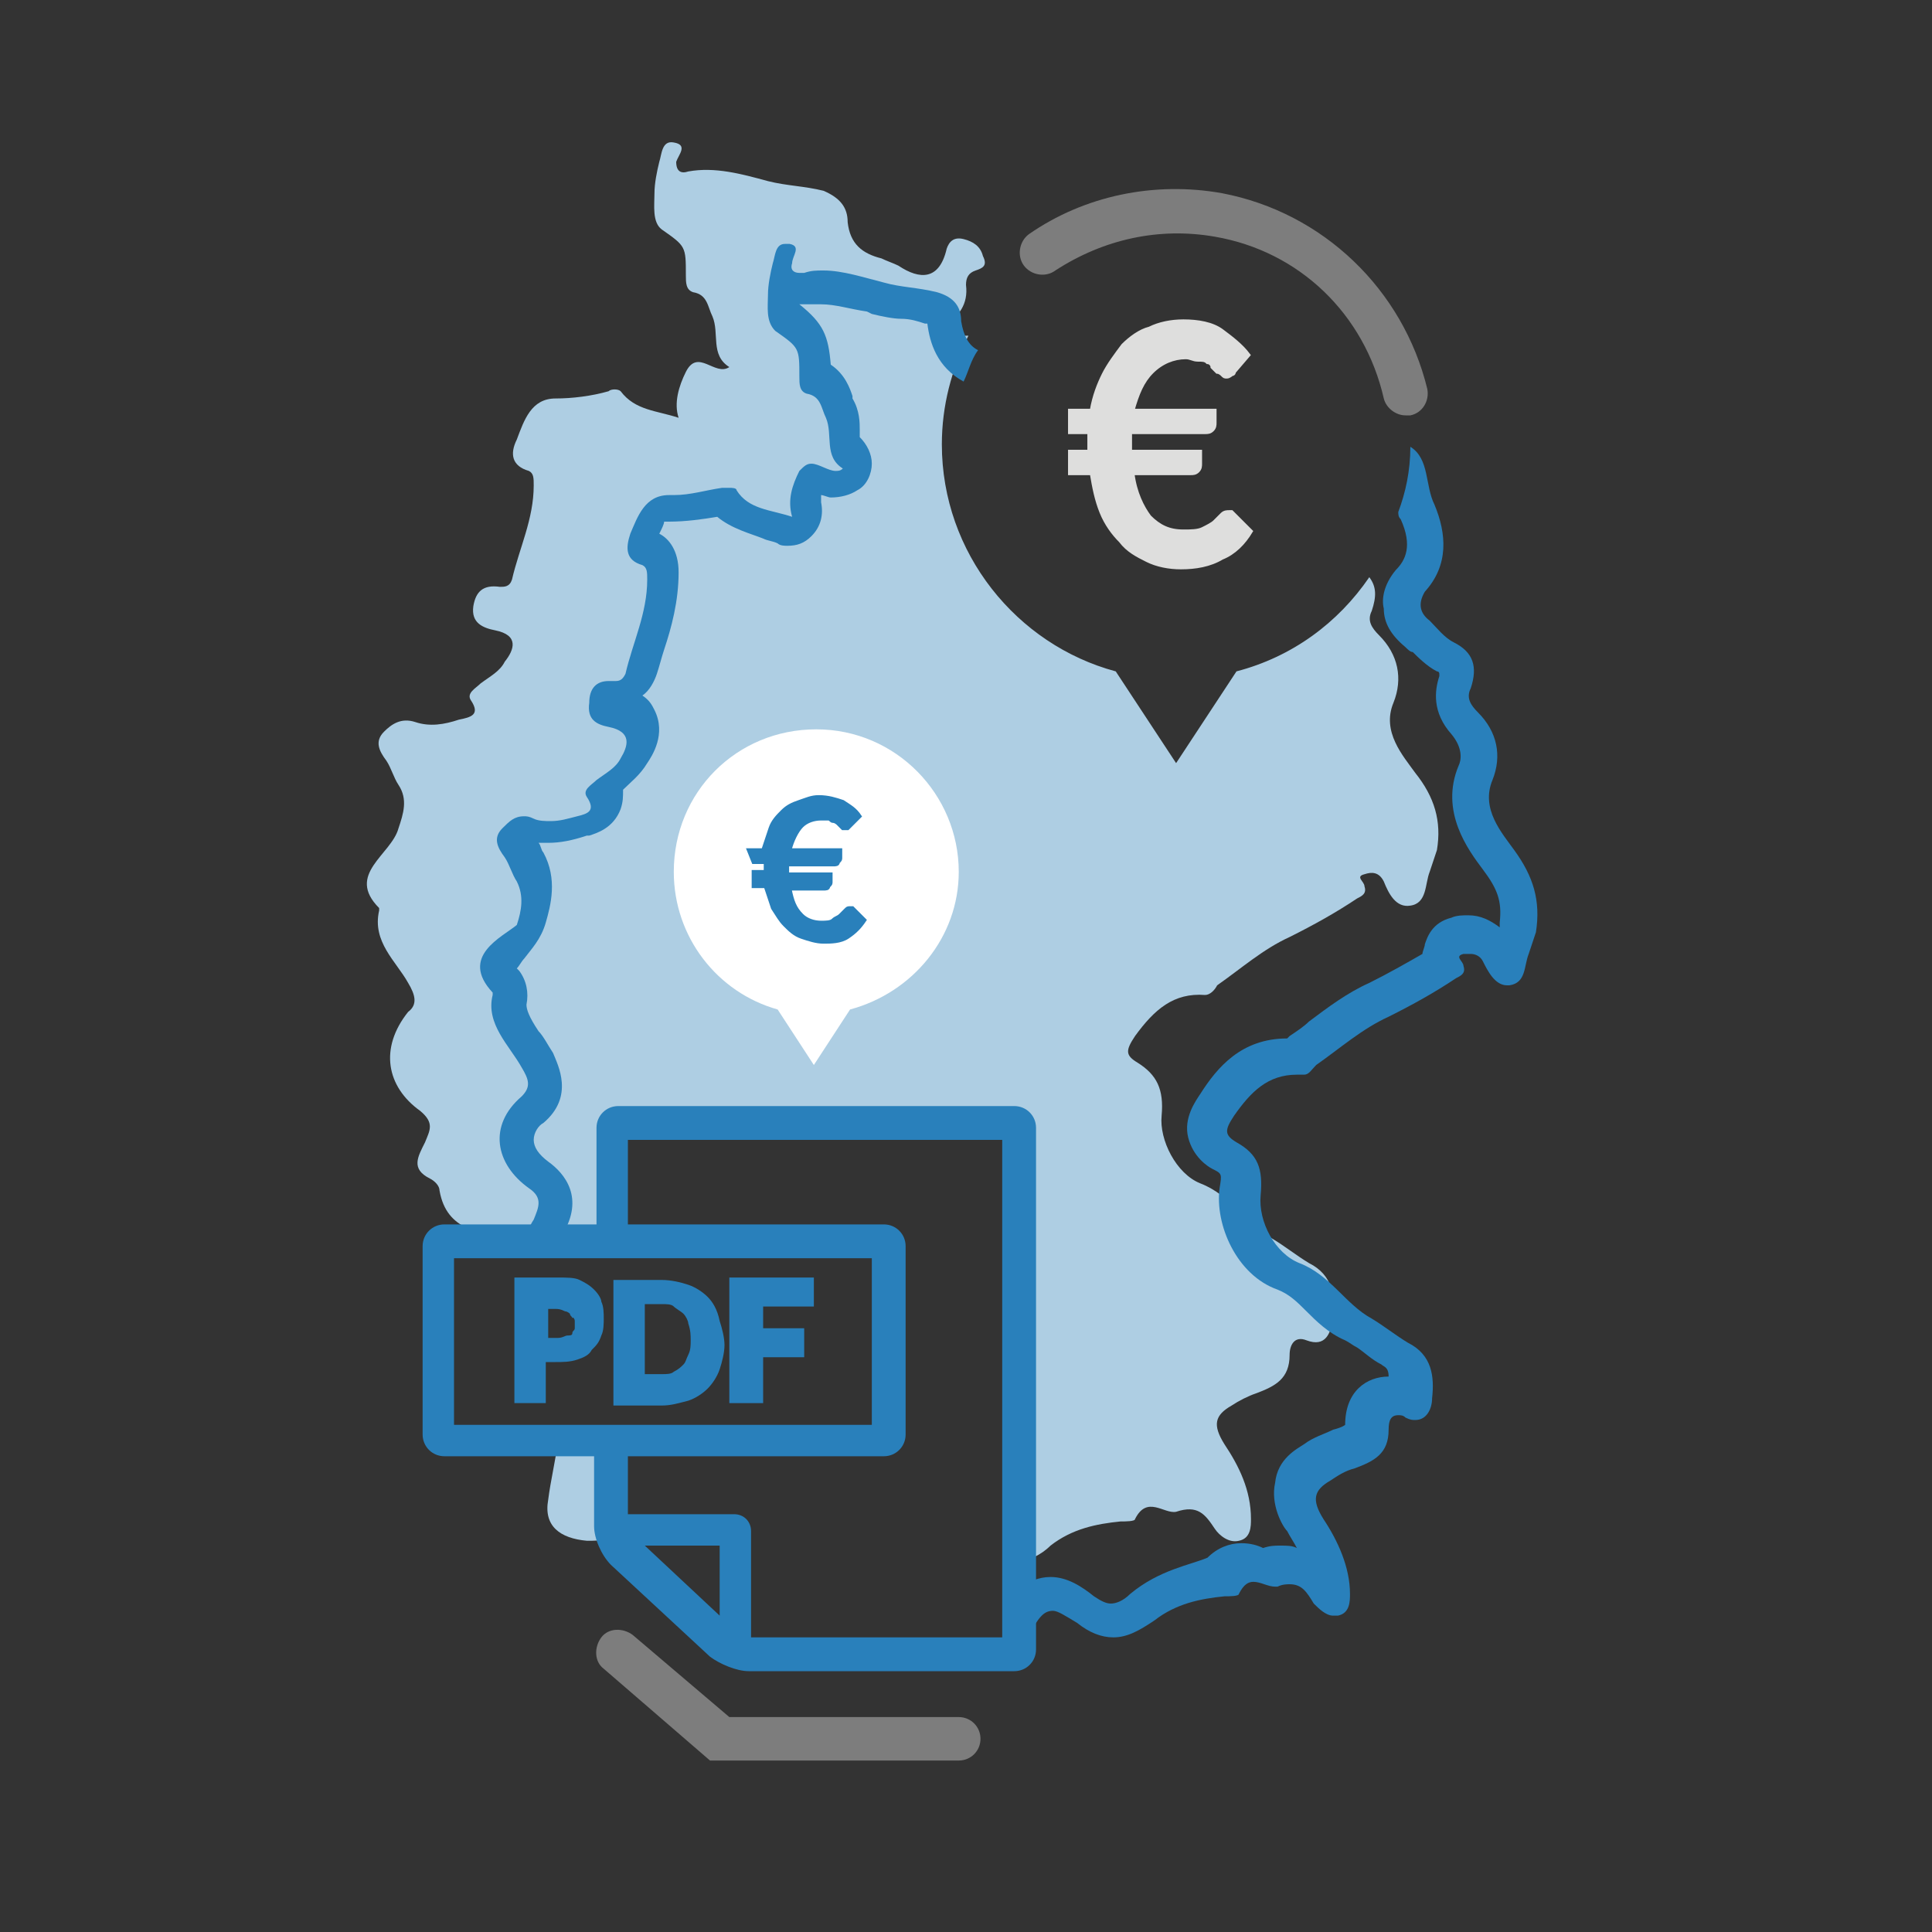
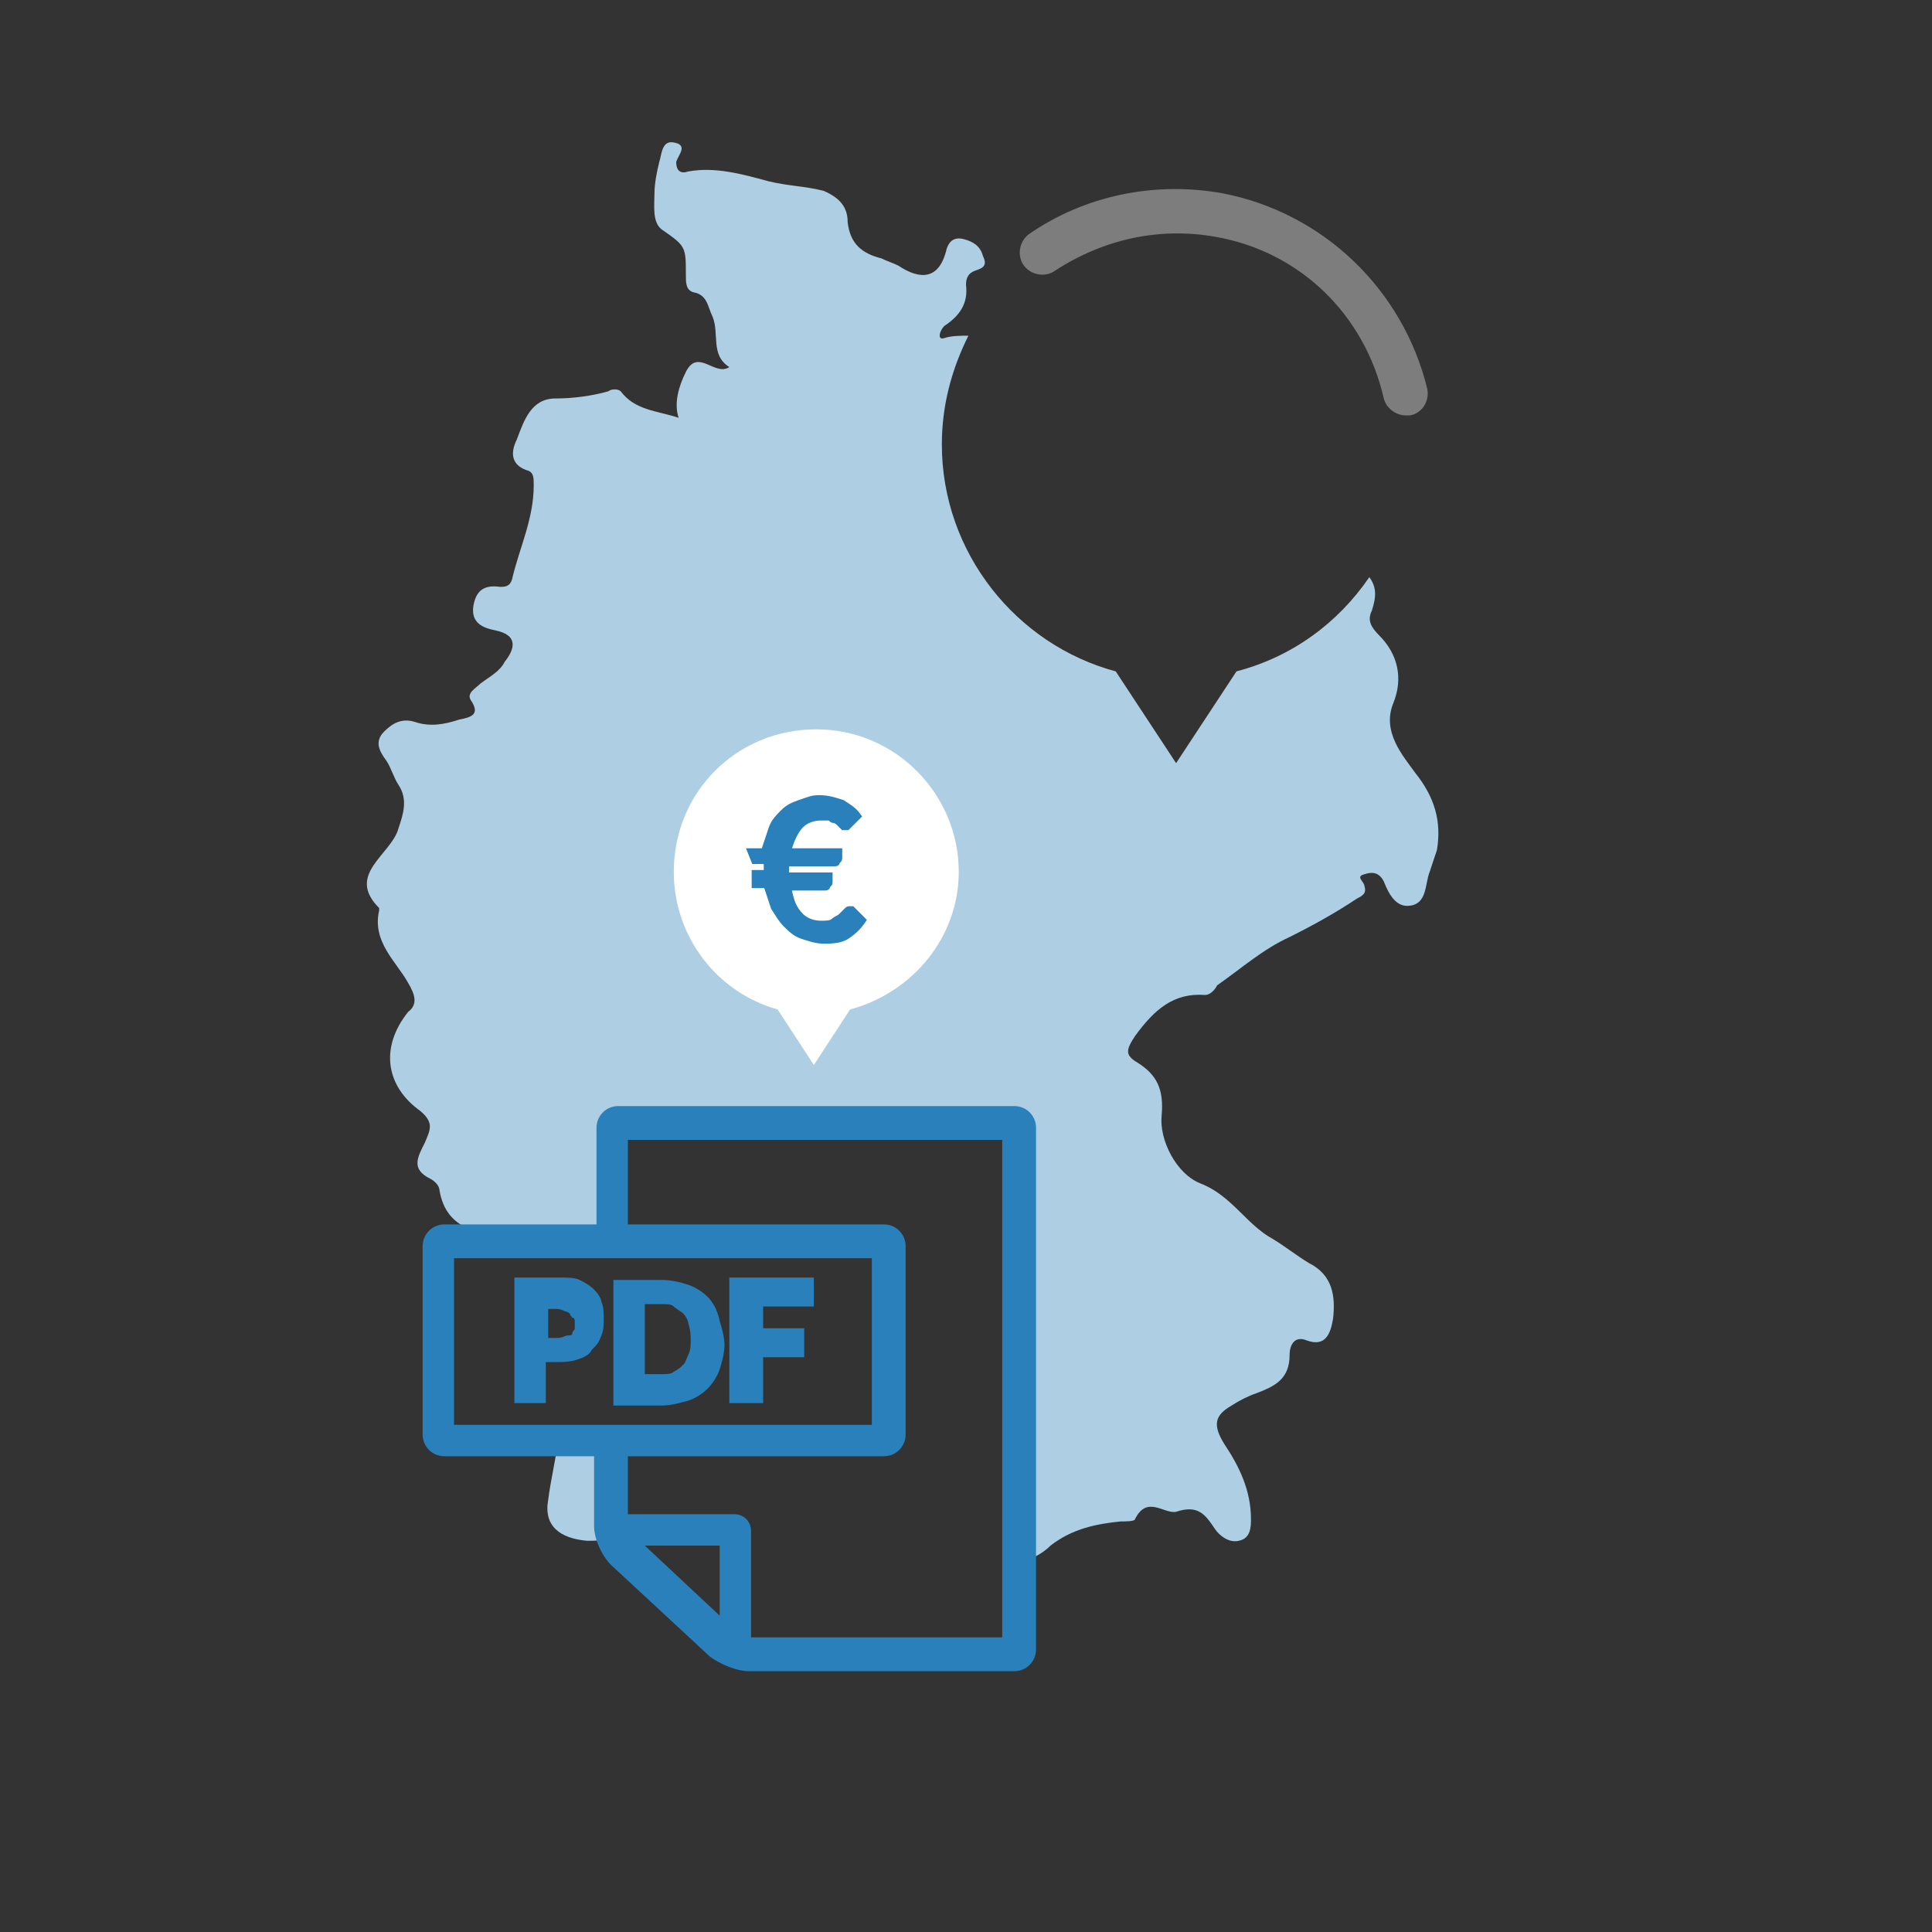
<svg xmlns="http://www.w3.org/2000/svg" version="1.1" id="Ebene_1" x="0px" y="0px" viewBox="0 0 80 80" style="enable-background:new 0 0 80 80;" xml:space="preserve">
  <rect x="0" y="0" width="80" height="80" fill="#333333" stroke="none" />
  <style type="text/css">
	.st0{fill:#AECEE3;}
	.st1{fill:#DEDEDD;}
	.st2{fill:#2980BB;}
	.st3{fill:#7D7D7D;}
	.st4{fill:#2980BB;stroke:#2980BB;stroke-width:0.25;stroke-miterlimit:10;}
	.st5{fill:#3984B5;}
	.st6{fill:#2980BB;stroke:#2980BB;stroke-width:0.283;stroke-miterlimit:10;}
	.st7{fill:#7D7D7D;stroke:#7D7D7D;stroke-width:0.567;stroke-miterlimit:10;}
	.st8{fill:none;stroke:#AECEE3;stroke-width:1.134;stroke-linecap:round;stroke-linejoin:round;stroke-miterlimit:10;}
	.st9{fill:none;}
	.st10{fill:#FFFFFF;}
	.st11{fill:#2980BB;stroke:#2980BB;stroke-width:0.15;stroke-miterlimit:10;}
	.st12{fill:#DEDEDD;stroke:#DEDEDD;stroke-width:0.15;stroke-miterlimit:10;}
	.st13{fill:#7D7D7D;stroke:#7D7D7D;stroke-width:0.15;stroke-miterlimit:10;}
</style>
  <g>
    <g>
      <path class="st0" d="M25.3,63.2v-3.5h-2.2c-0.1,0.8-0.3,1.6-0.4,2.4c-0.2,1.1,0.5,1.6,1.6,1.7c0.3,0,0.7,0,1-0.1    C25.4,63.5,25.3,63.3,25.3,63.2z" />
      <path class="st0" d="M58.6,32c-0.5-0.7-1.4-1.7-0.9-2.9c0.4-1,0.2-2-0.6-2.8c-0.3-0.3-0.5-0.6-0.3-1c0.2-0.6,0.2-1-0.1-1.4    c-1.3,1.9-3.2,3.3-5.5,3.9l-2.5,3.8l-2.5-3.8c-4.1-1.1-7.2-4.9-7.2-9.4c0-1.6,0.4-3.1,1.1-4.5c-0.3,0-0.7,0-1,0.1    c-0.3,0.1-0.2-0.3,0-0.5c0.6-0.4,1-0.9,0.9-1.7c0-0.3,0.1-0.5,0.4-0.6c0.3-0.1,0.5-0.2,0.3-0.6c-0.1-0.4-0.4-0.6-0.8-0.7    c-0.4-0.1-0.6,0.1-0.7,0.4c-0.3,1.3-1.1,1.3-2,0.7c-0.2-0.1-0.5-0.2-0.7-0.3c-0.8-0.2-1.3-0.6-1.4-1.5c0-0.6-0.3-1-1-1.3    c-0.8-0.2-1.5-0.2-2.3-0.4c-1.1-0.3-2.2-0.6-3.3-0.4c-0.3,0.1-0.5,0-0.5-0.4c0.1-0.3,0.5-0.7-0.1-0.8c-0.5-0.1-0.5,0.5-0.6,0.8    c-0.1,0.4-0.2,0.9-0.2,1.3c0,0.5-0.1,1.2,0.3,1.5c1,0.7,1,0.7,1,1.9c0,0.3,0,0.6,0.3,0.7c0.6,0.1,0.6,0.6,0.8,1    c0.3,0.7-0.1,1.6,0.7,2.1c-0.6,0.4-1.3-0.8-1.8,0.2c-0.3,0.6-0.5,1.3-0.3,1.9c-0.9-0.3-1.8-0.3-2.4-1.1c-0.1-0.1-0.4-0.1-0.5,0    c-0.7,0.2-1.5,0.3-2.2,0.3c-1,0-1.3,0.9-1.6,1.7c-0.3,0.6-0.2,1.1,0.5,1.3c0.2,0.1,0.2,0.3,0.2,0.6c0,1.4-0.6,2.6-0.9,3.9    c-0.1,0.3-0.3,0.3-0.5,0.3c-0.7-0.1-1,0.2-1.1,0.8c-0.1,0.7,0.4,0.9,0.9,1c1,0.2,0.8,0.8,0.4,1.3c-0.2,0.4-0.6,0.6-1,0.9    c-0.2,0.2-0.6,0.4-0.4,0.7c0.4,0.6,0,0.7-0.5,0.8c-0.6,0.2-1.2,0.3-1.8,0.1c-0.6-0.2-1,0.1-1.3,0.4c-0.4,0.4-0.2,0.8,0.1,1.2    c0.2,0.3,0.3,0.7,0.5,1c0.4,0.6,0.2,1.2,0,1.8c-0.3,1.1-2.2,1.9-0.8,3.3c0,0,0,0.1,0,0.1c-0.3,1.3,0.7,2.1,1.2,3    c0.3,0.5,0.4,0.9,0,1.2C15.7,43.4,16,45,17.4,46c0.6,0.5,0.4,0.8,0.2,1.3c-0.3,0.6-0.6,1.1,0.2,1.5c0.2,0.1,0.4,0.3,0.4,0.5    c0.3,1.7,1.7,1.7,2.9,2.1h1.4c0,0,0.1,0,0.1,0h2.8v-4.7c0-0.1,0.1-0.2,0.2-0.2H42c0.1,0,0.2,0.1,0.2,0.2v18    c0.4-0.1,0.9-0.3,1.3-0.7c0.9-0.7,1.9-0.9,2.9-1c0.2,0,0.6,0,0.6-0.1c0.5-1,1.2-0.2,1.7-0.3c0.9-0.3,1.2,0.1,1.6,0.7    c0.2,0.3,0.6,0.6,1,0.5c0.5-0.1,0.5-0.6,0.5-0.9c0-1.2-0.5-2.2-1.1-3.1c-0.5-0.8-0.4-1.2,0.3-1.6c0.3-0.2,0.7-0.4,1-0.5    c0.8-0.3,1.4-0.6,1.4-1.6c0-0.4,0.2-0.8,0.7-0.6c0.8,0.3,1-0.3,1.1-0.9c0.1-0.9,0-1.8-1-2.3c-0.5-0.3-1-0.7-1.5-1    c-1.1-0.6-1.7-1.8-3-2.3c-1-0.4-1.7-1.8-1.6-2.8c0.1-1.1-0.2-1.7-1-2.2c-0.5-0.3-0.5-0.5-0.1-1.1c0.8-1.1,1.6-1.8,2.9-1.7    c0.2,0,0.4-0.2,0.5-0.4c1-0.7,1.9-1.5,3-2c1-0.5,1.9-1,2.8-1.6c0.2-0.1,0.4-0.2,0.3-0.5c0-0.2-0.4-0.4,0-0.5    c0.3-0.1,0.6-0.1,0.8,0.3c0.2,0.5,0.5,1.1,1.1,1c0.7-0.1,0.6-0.9,0.8-1.4c0.1-0.3,0.2-0.6,0.3-0.9C59.7,34,59.4,33,58.6,32z" />
    </g>
    <g>
-       <path class="st2" d="M20.4,41.1c0,0,0,0.1,0,0.1c-0.3,1.2,0.7,2.1,1.2,3c0.3,0.5,0.4,0.8,0,1.2c-1.4,1.2-1.1,2.8,0.3,3.8    c0.6,0.4,0.4,0.8,0.2,1.3c-0.2,0.3-0.3,0.6-0.3,0.9h1.8c-0.1-0.1-0.2-0.2-0.3-0.3c0.9-1.5,0.1-2.5-0.6-3c-0.4-0.3-0.6-0.6-0.6-0.9    c0-0.3,0.2-0.6,0.4-0.7c1.3-1.1,0.6-2.4,0.4-2.9c-0.2-0.3-0.4-0.7-0.6-0.9c-0.4-0.6-0.5-0.9-0.5-1.1c0.1-0.5,0-1-0.3-1.4    c0,0-0.1-0.1-0.1-0.1c0.1-0.1,0.2-0.3,0.3-0.4c0.3-0.4,0.7-0.8,0.9-1.5c0.2-0.7,0.5-1.8-0.1-2.9c-0.1-0.1-0.1-0.3-0.2-0.4    c0,0,0,0,0,0c0.1,0,0.3,0,0.4,0c0.5,0,1-0.1,1.6-0.3l0.1,0c0.3-0.1,1-0.3,1.3-1.1c0.1-0.3,0.1-0.5,0.1-0.8c0.3-0.3,0.7-0.6,1-1.1    c0.2-0.3,0.8-1.2,0.3-2.2c-0.1-0.2-0.2-0.4-0.5-0.6c0.3-0.2,0.5-0.6,0.6-0.9c0.1-0.3,0.2-0.7,0.3-1c0.3-0.9,0.6-2,0.6-3.2    c0-0.9-0.4-1.4-0.8-1.6c0.1-0.2,0.2-0.4,0.2-0.5h0.2c0.7,0,1.4-0.1,2-0.2c0.6,0.5,1.4,0.7,1.9,0.9c0.2,0.1,0.4,0.1,0.6,0.2    c0.1,0.1,0.3,0.1,0.4,0.1c0.4,0,0.7-0.1,1-0.4c0.4-0.4,0.5-0.9,0.4-1.4c0-0.1,0-0.2,0-0.3c0.1,0,0.3,0.1,0.4,0.1    c0.4,0,0.8-0.1,1.1-0.3c0.4-0.2,0.6-0.7,0.6-1.1c0-0.4-0.2-0.8-0.5-1.1c0-0.1,0-0.2,0-0.3c0-0.3,0-0.8-0.3-1.3c0-0.1,0-0.1,0-0.1    c-0.1-0.3-0.3-0.9-0.9-1.3c-0.1-1.2-0.3-1.7-1.3-2.5c0,0,0,0,0,0c0.1,0,0.2,0,0.3,0c0.3,0,0.4,0,0.6,0c0.6,0,1.2,0.2,1.9,0.3    l0.2,0.1c0.4,0.1,0.9,0.2,1.2,0.2c0.4,0,0.7,0.1,1,0.2c0,0,0,0,0.1,0v0c0.1,0.8,0.4,1.8,1.5,2.4c0.2-0.4,0.3-0.9,0.6-1.3    c-0.4-0.2-0.6-0.6-0.7-1.2c0-0.6-0.3-1-1-1.2c-0.8-0.2-1.5-0.2-2.2-0.4c-0.8-0.2-1.7-0.5-2.5-0.5c-0.3,0-0.5,0-0.8,0.1    c0,0-0.1,0-0.2,0c-0.2,0-0.4-0.1-0.3-0.4c0-0.3,0.4-0.7-0.1-0.8c-0.1,0-0.1,0-0.2,0c-0.4,0-0.4,0.5-0.5,0.8    c-0.1,0.4-0.2,0.9-0.2,1.3c0,0.5-0.1,1.1,0.3,1.5c1,0.7,1,0.7,1,1.9c0,0.3,0,0.6,0.3,0.7c0.6,0.1,0.6,0.6,0.8,1    c0.3,0.7-0.1,1.6,0.7,2.1c-0.1,0.1-0.2,0.1-0.3,0.1c-0.3,0-0.7-0.3-1-0.3c-0.2,0-0.3,0.1-0.5,0.3c-0.3,0.6-0.5,1.2-0.3,1.9    c-0.9-0.3-1.8-0.3-2.3-1.1c0-0.1-0.2-0.1-0.3-0.1c-0.1,0-0.2,0-0.3,0c-0.7,0.1-1.3,0.3-2,0.3c-0.1,0-0.1,0-0.2,0c0,0,0,0,0,0    c-1,0-1.3,0.9-1.6,1.6c-0.2,0.6-0.2,1.1,0.5,1.3c0.2,0.1,0.2,0.3,0.2,0.6c0,1.4-0.6,2.6-0.9,3.9c-0.1,0.2-0.2,0.3-0.4,0.3    c0,0-0.1,0-0.1,0c-0.1,0-0.2,0-0.2,0c-0.5,0-0.8,0.3-0.8,0.9c-0.1,0.7,0.3,0.9,0.8,1c1,0.2,0.8,0.8,0.5,1.3    c-0.2,0.4-0.6,0.6-1,0.9c-0.2,0.2-0.6,0.4-0.4,0.7c0.4,0.6,0,0.7-0.4,0.8c-0.4,0.1-0.7,0.2-1.1,0.2c-0.2,0-0.5,0-0.7-0.1    c-0.2-0.1-0.3-0.1-0.4-0.1c-0.4,0-0.6,0.2-0.9,0.5c-0.4,0.4-0.2,0.8,0.1,1.2c0.2,0.3,0.3,0.7,0.5,1c0.3,0.6,0.2,1.2,0,1.8    C20.8,38.8,19,39.6,20.4,41.1z" />
      <g>
        <path class="st2" d="M27.1,65.4c0,0.8,0.5,1.2,1.4,1.3L27.1,65.4z" />
-         <path class="st2" d="M62.7,35.2c-0.5-0.7-1.4-1.7-0.9-2.9c0.4-1,0.2-2-0.6-2.8c-0.3-0.3-0.5-0.6-0.3-1c0.3-0.9,0.1-1.5-0.7-1.9     c-0.4-0.2-0.7-0.6-1-0.9c-0.4-0.3-0.5-0.7-0.2-1.2c1-1.1,0.9-2.4,0.4-3.6c-0.4-0.8-0.2-1.9-1-2.4c0,1-0.2,1.9-0.5,2.7     c0,0.1,0,0.2,0.1,0.3c0.5,1.1,0.2,1.7-0.2,2.1c-0.5,0.6-0.6,1.2-0.5,1.6c0,0.6,0.3,1.1,0.9,1.6c0.1,0.1,0.2,0.2,0.3,0.2     c0.2,0.2,0.6,0.6,1,0.8c0.1,0,0.1,0.1,0.1,0.1c0,0,0,0.1,0,0.1c-0.2,0.6-0.3,1.5,0.5,2.4c0.5,0.6,0.4,1.1,0.3,1.3     c-0.8,1.9,0.4,3.5,1,4.3c0.6,0.8,0.8,1.3,0.7,2.2c0,0.1,0,0.1,0,0.2c-0.4-0.3-0.8-0.5-1.3-0.5c-0.2,0-0.5,0-0.7,0.1     c-0.8,0.2-1,0.8-1.1,1.1c0,0.1-0.1,0.3-0.1,0.4c-0.7,0.4-1.4,0.8-2.2,1.2c-0.9,0.4-1.7,1-2.5,1.6c-0.2,0.2-0.5,0.4-0.8,0.6     c0,0-0.1,0.1-0.1,0.1c-1.9,0-2.9,1.2-3.6,2.3c-0.2,0.3-0.7,1-0.5,1.8c0.2,0.8,0.8,1.2,1,1.3c0.4,0.2,0.4,0.2,0.3,0.8     c-0.2,1.5,0.7,3.6,2.4,4.2c0.5,0.2,0.8,0.5,1.2,0.9c0.4,0.4,0.9,0.9,1.6,1.2c0.2,0.1,0.3,0.2,0.5,0.3c0.3,0.2,0.6,0.5,1,0.7     c0.1,0.1,0.3,0.1,0.3,0.5h0c-0.9,0-1.8,0.6-1.8,2c0,0-0.1,0.1-0.5,0.2c-0.4,0.2-0.8,0.3-1.2,0.6c-0.3,0.2-1.1,0.6-1.2,1.6     c-0.2,0.9,0.3,1.8,0.5,2c0.1,0.2,0.3,0.5,0.4,0.7c-0.2-0.1-0.4-0.1-0.7-0.1c-0.2,0-0.4,0-0.7,0.1c-0.2-0.1-0.5-0.2-0.9-0.2     c-0.5,0-1,0.2-1.4,0.6C49.3,64.8,48,65,46.8,66c-0.3,0.3-0.6,0.4-0.8,0.4c-0.2,0-0.4-0.1-0.7-0.3c-0.5-0.4-1.1-0.8-1.8-0.8     c-0.5,0-0.9,0.2-1.2,0.4v2.4c0.1-0.1,0.2-0.3,0.3-0.4c0.4-0.7,0.6-1,1-1c0.2,0,0.5,0.2,1,0.5c0.5,0.4,1,0.6,1.5,0.6     c0.6,0,1.1-0.3,1.7-0.7c0.9-0.7,1.9-0.9,2.9-1c0.2,0,0.6,0,0.6-0.1c0.2-0.4,0.4-0.5,0.6-0.5c0.3,0,0.6,0.2,0.9,0.2     c0,0,0.1,0,0.1,0c0.2-0.1,0.4-0.1,0.5-0.1c0.5,0,0.7,0.3,1,0.8c0.2,0.2,0.5,0.5,0.8,0.5c0,0,0.1,0,0.2,0c0.5-0.1,0.5-0.6,0.5-0.9     c0-1.1-0.5-2.2-1.1-3.1c-0.5-0.8-0.4-1.2,0.3-1.6c0.3-0.2,0.6-0.4,1-0.5c0.8-0.3,1.4-0.6,1.4-1.6c0-0.4,0.1-0.6,0.4-0.6     c0.1,0,0.2,0,0.3,0.1c0.2,0.1,0.3,0.1,0.4,0.1c0.5,0,0.7-0.5,0.7-0.9c0.1-0.9,0-1.8-1-2.3c-0.5-0.3-1-0.7-1.5-1     c-1.1-0.6-1.7-1.8-3-2.3c-1-0.4-1.7-1.7-1.6-2.8c0.1-1.1-0.1-1.7-1-2.2c-0.5-0.3-0.5-0.5-0.1-1.1c0.7-1,1.4-1.7,2.6-1.7     c0.1,0,0.2,0,0.3,0c0,0,0,0,0,0c0.2,0,0.3-0.2,0.5-0.4c1-0.7,1.9-1.5,3-2c1-0.5,1.9-1,2.8-1.6c0.2-0.1,0.4-0.2,0.3-0.5     c0-0.2-0.4-0.4,0-0.5c0.1,0,0.2,0,0.3,0c0.2,0,0.4,0.1,0.5,0.3c0.2,0.4,0.5,1,1,1c0,0,0.1,0,0.1,0c0.7-0.1,0.6-0.8,0.8-1.3     c0.1-0.3,0.2-0.6,0.3-0.9C63.8,37.3,63.5,36.3,62.7,35.2z" />
        <path class="st2" d="M40.8,68.5c0.2,0.2,0.4,0.2,0.5,0.2c0.2,0,0.4-0.1,0.5-0.2H40.8z" />
      </g>
    </g>
    <g>
      <g>
        <g>
          <path class="st10" d="M39.7,36.1c0-3.2-2.6-5.9-5.9-5.9s-5.9,2.6-5.9,5.9c0,2.7,1.8,5,4.3,5.7l1.5,2.3l1.5-2.3      C37.8,41.1,39.7,38.8,39.7,36.1z" />
        </g>
      </g>
      <g>
        <path class="st11" d="M31,35.2h0.6c0.1-0.3,0.2-0.6,0.3-0.9c0.1-0.3,0.3-0.5,0.5-0.7c0.2-0.2,0.4-0.3,0.7-0.4s0.5-0.2,0.8-0.2     c0.4,0,0.7,0.1,1,0.2c0.3,0.2,0.5,0.3,0.7,0.6l-0.4,0.4c0,0-0.1,0.1-0.1,0.1c0,0-0.1,0-0.1,0c0,0-0.1,0-0.1,0     c0,0-0.1-0.1-0.1-0.1c0,0-0.1-0.1-0.1-0.1S34.6,34,34.5,34c-0.1,0-0.1-0.1-0.2-0.1c-0.1,0-0.2,0-0.3,0c-0.3,0-0.6,0.1-0.8,0.3     c-0.2,0.2-0.4,0.6-0.5,1h2.1v0.3c0,0.1,0,0.1-0.1,0.2c0,0.1-0.1,0.1-0.2,0.1h-1.9c0,0.1,0,0.1,0,0.1s0,0.1,0,0.1c0,0,0,0.1,0,0.1     s0,0.1,0,0.1h1.8v0.3c0,0.1,0,0.1-0.1,0.2c0,0.1-0.1,0.1-0.2,0.1h-1.4c0.1,0.5,0.2,0.8,0.5,1.1c0.2,0.2,0.5,0.3,0.8,0.3     c0.2,0,0.4,0,0.5-0.1s0.2-0.1,0.3-0.2c0.1-0.1,0.1-0.1,0.2-0.2s0.1-0.1,0.2-0.1c0,0,0.1,0,0.1,0s0,0,0.1,0.1l0.4,0.4     c-0.2,0.3-0.4,0.5-0.7,0.7c-0.3,0.2-0.7,0.2-1,0.2c-0.3,0-0.6-0.1-0.9-0.2c-0.3-0.1-0.5-0.3-0.7-0.5s-0.3-0.4-0.5-0.7     c-0.1-0.3-0.2-0.6-0.3-0.9h-0.5v-0.6h0.5c0,0,0-0.1,0-0.1c0,0,0-0.1,0-0.1c0-0.1,0-0.1,0-0.1s0-0.1,0-0.1h-0.5L31,35.2L31,35.2z" />
      </g>
    </g>
    <g>
      <g>
        <g>
-           <path class="st12" d="M44.3,17h0.9c0.1-0.6,0.3-1.1,0.5-1.5s0.5-0.8,0.8-1.2c0.3-0.3,0.7-0.6,1.1-0.7c0.4-0.2,0.9-0.3,1.4-0.3      c0.6,0,1.2,0.1,1.6,0.4s0.8,0.6,1.1,1l-0.6,0.7c0,0.1-0.1,0.1-0.1,0.1s-0.1,0.1-0.2,0.1c-0.1,0-0.1,0-0.2-0.1      c0,0-0.1-0.1-0.2-0.1c-0.1-0.1-0.1-0.1-0.2-0.2C50.2,15.1,50.1,15,50,15c-0.1-0.1-0.2-0.1-0.4-0.1s-0.3-0.1-0.5-0.1      c-0.5,0-1,0.2-1.4,0.6c-0.4,0.4-0.6,0.9-0.8,1.6h3.4v0.5c0,0.1,0,0.2-0.1,0.3c-0.1,0.1-0.2,0.1-0.3,0.1h-3.1c0,0.1,0,0.2,0,0.2      s0,0.2,0,0.2c0,0.1,0,0.1,0,0.2s0,0.1,0,0.2h2.9v0.5c0,0.1,0,0.2-0.1,0.3c-0.1,0.1-0.2,0.1-0.3,0.1h-2.4      c0.1,0.8,0.4,1.4,0.7,1.8C48,21.8,48.4,22,49,22c0.3,0,0.6,0,0.8-0.1s0.4-0.2,0.5-0.3c0.1-0.1,0.2-0.2,0.3-0.3      c0.1-0.1,0.2-0.1,0.3-0.1c0,0,0.1,0,0.1,0s0.1,0.1,0.1,0.1l0.7,0.7c-0.3,0.5-0.7,0.9-1.2,1.1c-0.5,0.3-1.1,0.4-1.7,0.4      c-0.5,0-1-0.1-1.4-0.3c-0.4-0.2-0.8-0.4-1.1-0.8c-0.3-0.3-0.6-0.7-0.8-1.2c-0.2-0.5-0.3-1-0.4-1.6h-0.9v-0.9h0.8      c0-0.1,0-0.1,0-0.2s0-0.1,0-0.2c0-0.1,0-0.2,0-0.2s0-0.2,0-0.2h-0.8L44.3,17L44.3,17z" />
-         </g>
+           </g>
      </g>
      <g>
        <g>
          <path class="st3" d="M58.2,17.2c-0.4,0-0.8-0.3-0.9-0.7c-0.8-3.5-3.5-6.1-7-6.7c-2.3-0.4-4.6,0.1-6.6,1.4      c-0.4,0.3-1,0.2-1.3-0.2c-0.3-0.4-0.2-1,0.2-1.3c2.3-1.6,5.2-2.2,8-1.7c4.2,0.8,7.5,4,8.5,8.1c0.1,0.5-0.2,1-0.7,1.1      C58.3,17.2,58.2,17.2,58.2,17.2z" />
        </g>
      </g>
    </g>
    <g>
      <path class="st2" d="M42,45.8H25.6c-0.5,0-0.9,0.4-0.9,0.9v4.7H26v-4.2h15.5v20.6H31.1c0,0,0,0,0,0v-4.4c0-0.4-0.3-0.7-0.7-0.7H26    v-3h-1.4v3.5c0,0.5,0.3,1.2,0.7,1.6l4.1,3.8c0.4,0.3,1.1,0.6,1.6,0.6H42c0.5,0,0.9-0.4,0.9-0.9V46.7C42.9,46.2,42.5,45.8,42,45.8z     M29.8,66.9l-3.1-2.9h3.1V66.9z" />
    </g>
    <g>
      <g>
        <g>
          <path class="st2" d="M36.1,52.1V59H18.8v-6.9H36.1 M36.6,50.7H18.4c-0.5,0-0.9,0.4-0.9,0.9v7.8c0,0.5,0.4,0.9,0.9,0.9h18.2      c0.5,0,0.9-0.4,0.9-0.9v-7.8C37.5,51.1,37.1,50.7,36.6,50.7L36.6,50.7z" />
        </g>
      </g>
      <g>
        <path class="st2" d="M24.6,53.4c-0.2-0.2-0.4-0.3-0.6-0.4s-0.5-0.1-0.9-0.1h-1.8v5.2h1.3v-1.7H23c0.3,0,0.6,0,0.9-0.1     c0.3-0.1,0.5-0.2,0.6-0.4c0.2-0.2,0.3-0.3,0.4-0.6c0.1-0.2,0.1-0.5,0.1-0.7c0-0.2,0-0.5-0.1-0.7C24.9,53.8,24.8,53.6,24.6,53.4z      M23.8,54.7c0,0.1,0,0.2,0,0.3c0,0.1-0.1,0.1-0.1,0.2c0,0.1-0.1,0.1-0.2,0.1c-0.1,0-0.2,0.1-0.4,0.1h-0.4v-1.2H23     c0.1,0,0.2,0,0.4,0.1c0.1,0,0.2,0.1,0.2,0.1c0,0.1,0.1,0.1,0.1,0.2C23.7,54.5,23.8,54.6,23.8,54.7z" />
        <path class="st2" d="M29.3,53.7c-0.2-0.2-0.5-0.4-0.8-0.5c-0.3-0.1-0.7-0.2-1.1-0.2h-2v5.2h2c0.4,0,0.7-0.1,1.1-0.2     c0.3-0.1,0.6-0.3,0.8-0.5c0.2-0.2,0.4-0.5,0.5-0.8c0.1-0.3,0.2-0.7,0.2-1s-0.1-0.7-0.2-1C29.7,54.2,29.5,53.9,29.3,53.7z      M28.6,55.5c0,0.2,0,0.4-0.1,0.6c-0.1,0.2-0.1,0.3-0.2,0.4c-0.1,0.1-0.2,0.2-0.4,0.3c-0.1,0.1-0.3,0.1-0.5,0.1h-0.7v-2.9h0.7     c0.2,0,0.4,0,0.5,0.1c0.1,0.1,0.3,0.2,0.4,0.3c0.1,0.1,0.2,0.3,0.2,0.4C28.6,55.1,28.6,55.3,28.6,55.5z" />
        <polygon class="st2" points="33.7,54.1 33.7,52.9 30.2,52.9 30.2,58.1 31.6,58.1 31.6,56.2 33.3,56.2 33.3,55 31.6,55 31.6,54.1         " />
      </g>
    </g>
    <g>
-       <path class="st3" d="M39.7,72.9H29.4L25,69.1c-0.4-0.3-0.4-0.9-0.1-1.3s0.9-0.4,1.3-0.1l4,3.4h9.5c0.5,0,0.9,0.4,0.9,0.9    S40.2,72.9,39.7,72.9z" />
-     </g>
+       </g>
  </g>
</svg>